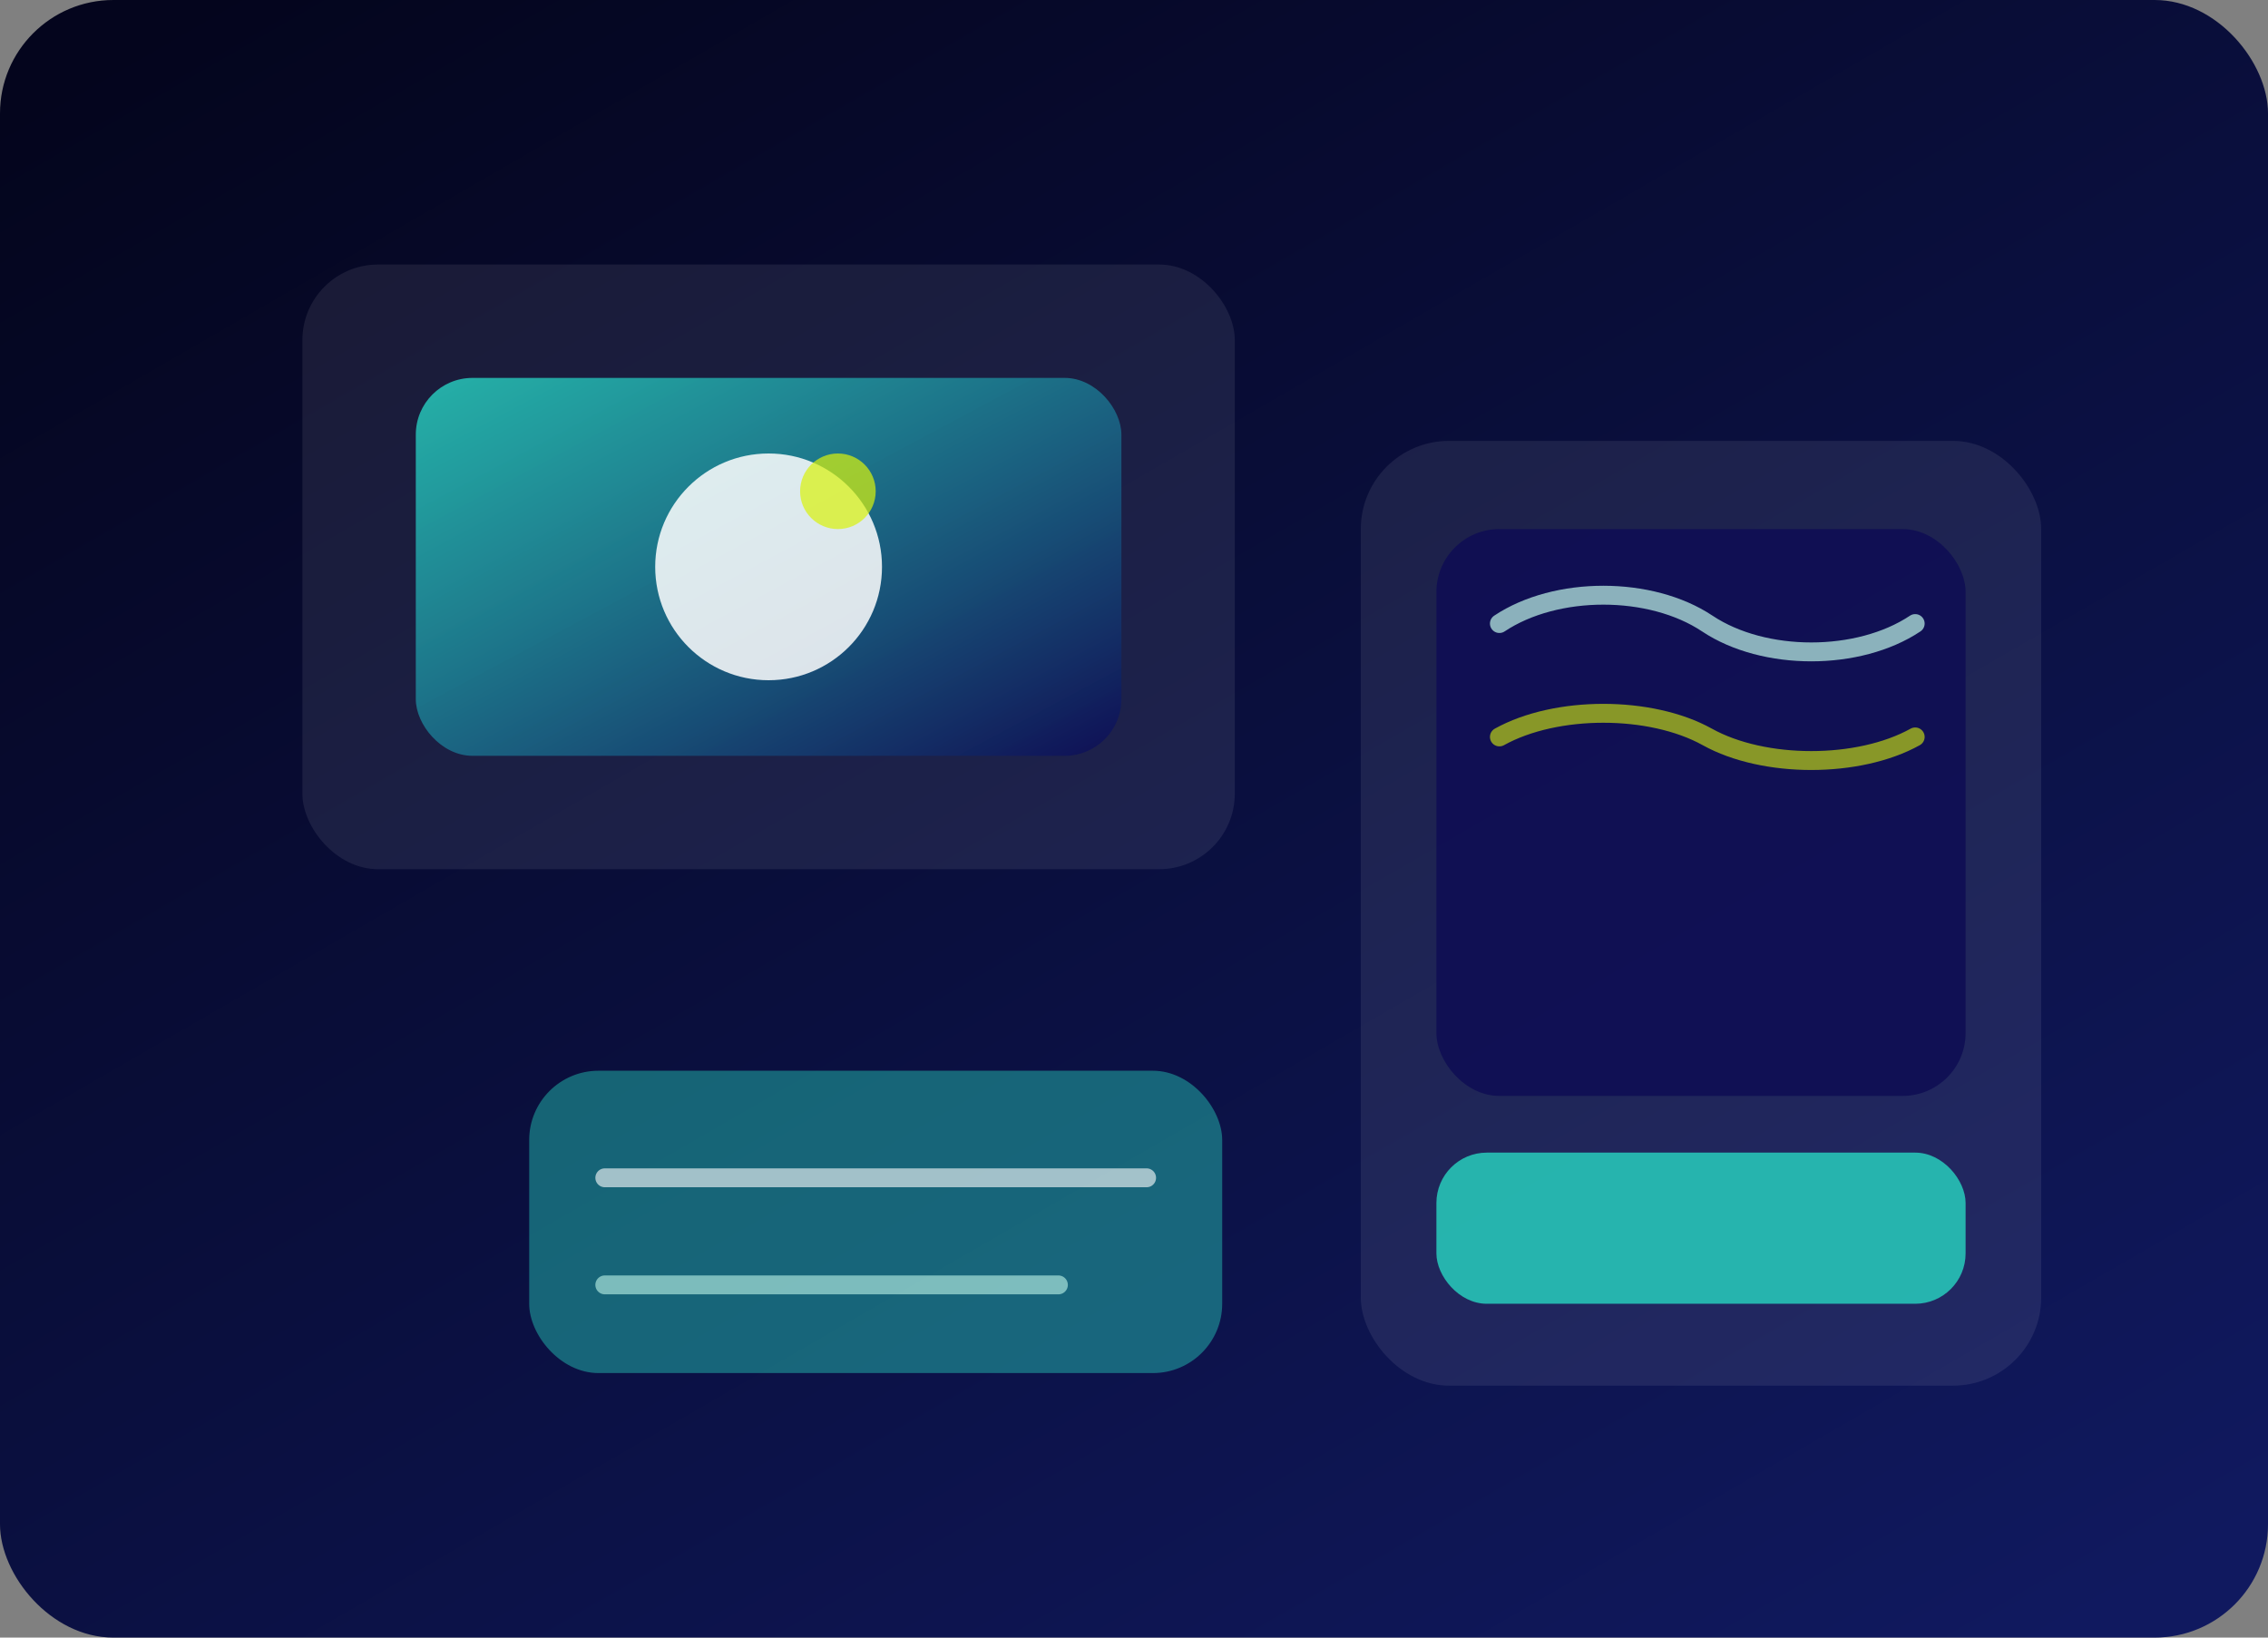
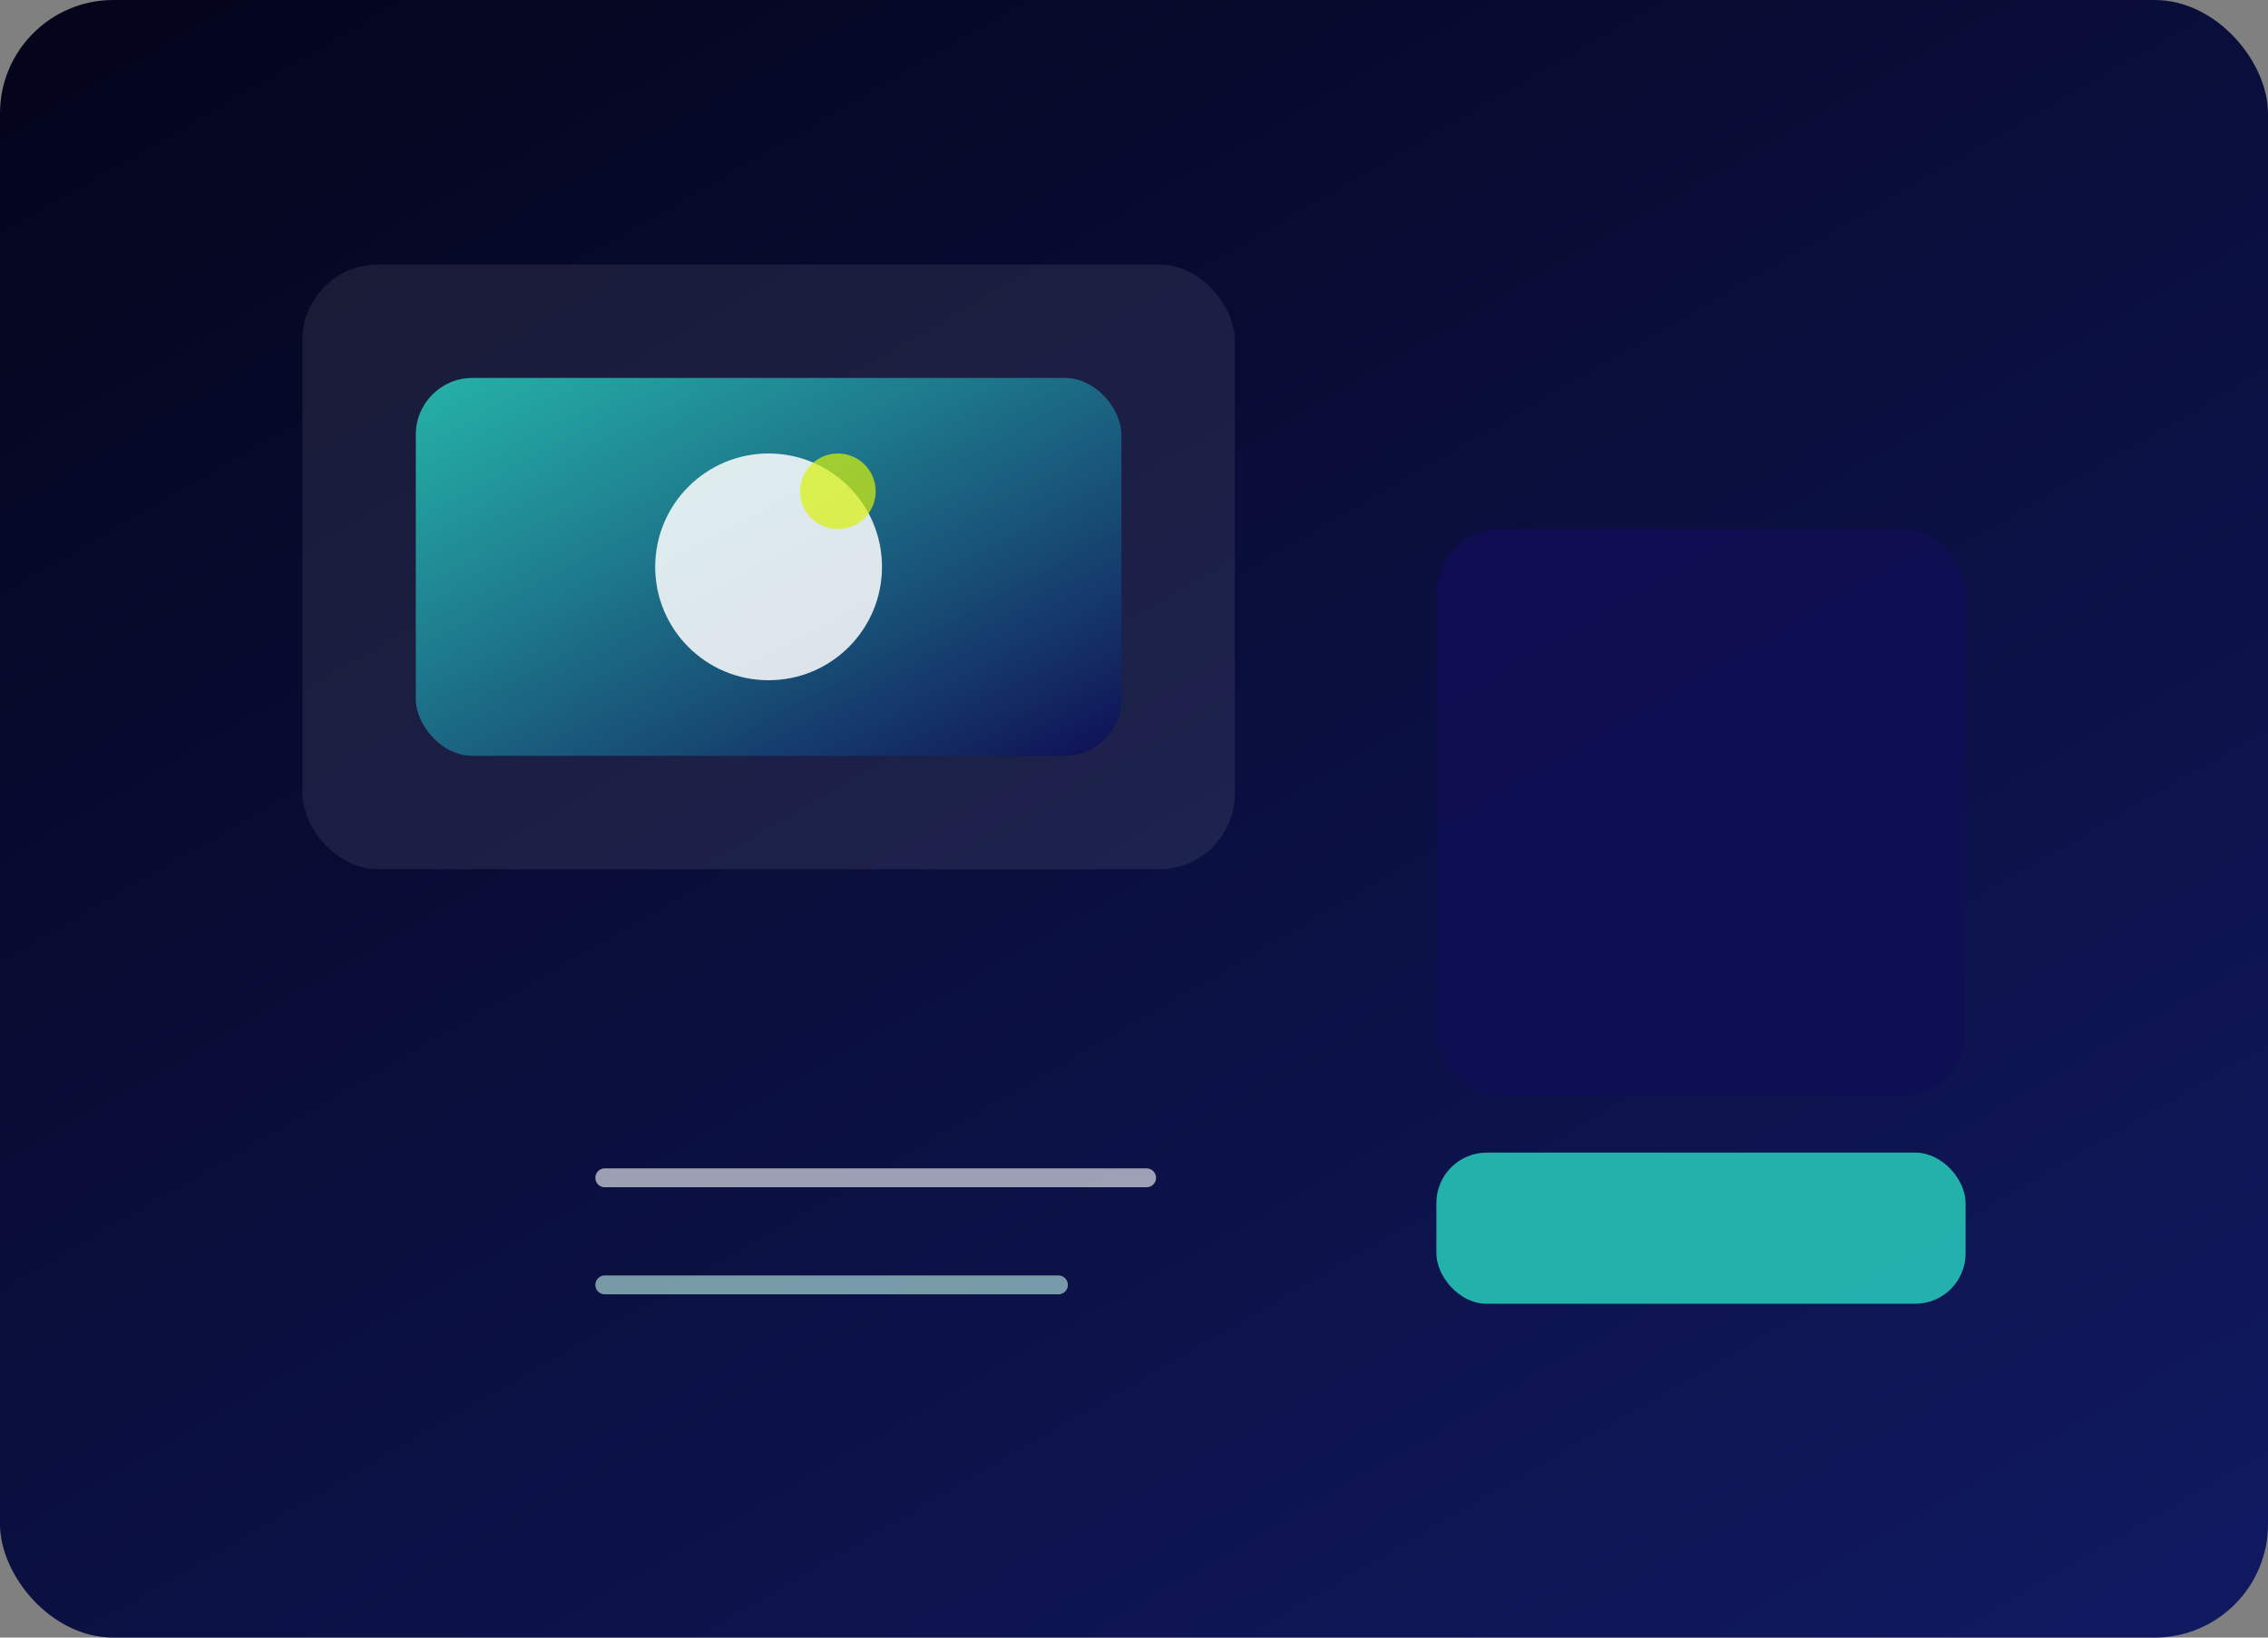
<svg xmlns="http://www.w3.org/2000/svg" viewBox="0 0 720 520">
  <rect x="0" y="0" width="720" height="520" fill="#808080" stroke="none" />
  <defs>
    <linearGradient id="a-mockup-bg" x1="10%" y1="0%" x2="90%" y2="100%">
      <stop offset="0%" stop-color="#04051D" />
      <stop offset="100%" stop-color="#10195F" />
    </linearGradient>
    <linearGradient id="a-mockup-card" x1="0%" y1="0%" x2="100%" y2="100%">
      <stop offset="0%" stop-color="#27CCBC" stop-opacity="0.85" />
      <stop offset="100%" stop-color="#0F0E54" />
    </linearGradient>
  </defs>
  <rect width="720" height="520" rx="36" fill="url(#a-mockup-bg)" />
  <rect x="96" y="84" width="296" height="192" rx="24" fill="#FFFFFF" opacity="0.08" />
  <rect x="132" y="120" width="224" height="120" rx="18" fill="url(#a-mockup-card)" />
  <circle cx="244" cy="180" r="36" fill="#FFFFFF" opacity="0.85" />
  <circle cx="266" cy="156" r="12" fill="#D9F20C" opacity="0.7" />
-   <rect x="432" y="140" width="216" height="300" rx="28" fill="#FFFFFF" opacity="0.08" />
  <rect x="456" y="168" width="168" height="180" rx="20" fill="#0F0E54" opacity="0.9" />
  <rect x="456" y="366" width="168" height="48" rx="16" fill="#27CCBC" opacity="0.85" />
-   <path d="M476 198c18-12 48-12 66 0 18 12 48 12 66 0" stroke="#BFF7E9" stroke-width="6" stroke-linecap="round" fill="none" opacity="0.7" />
-   <path d="M476 234c18-10 48-10 66 0 18 10 48 10 66 0" stroke="#D9F20C" stroke-width="6" stroke-linecap="round" fill="none" opacity="0.6" />
-   <rect x="168" y="340" width="220" height="96" rx="22" fill="#27CCBC" opacity="0.45" />
  <path d="M192 374h172" stroke="#FFFFFF" stroke-width="6" stroke-linecap="round" opacity="0.6" />
  <path d="M192 408h144" stroke="#BFF7E9" stroke-width="6" stroke-linecap="round" opacity="0.6" />
</svg>